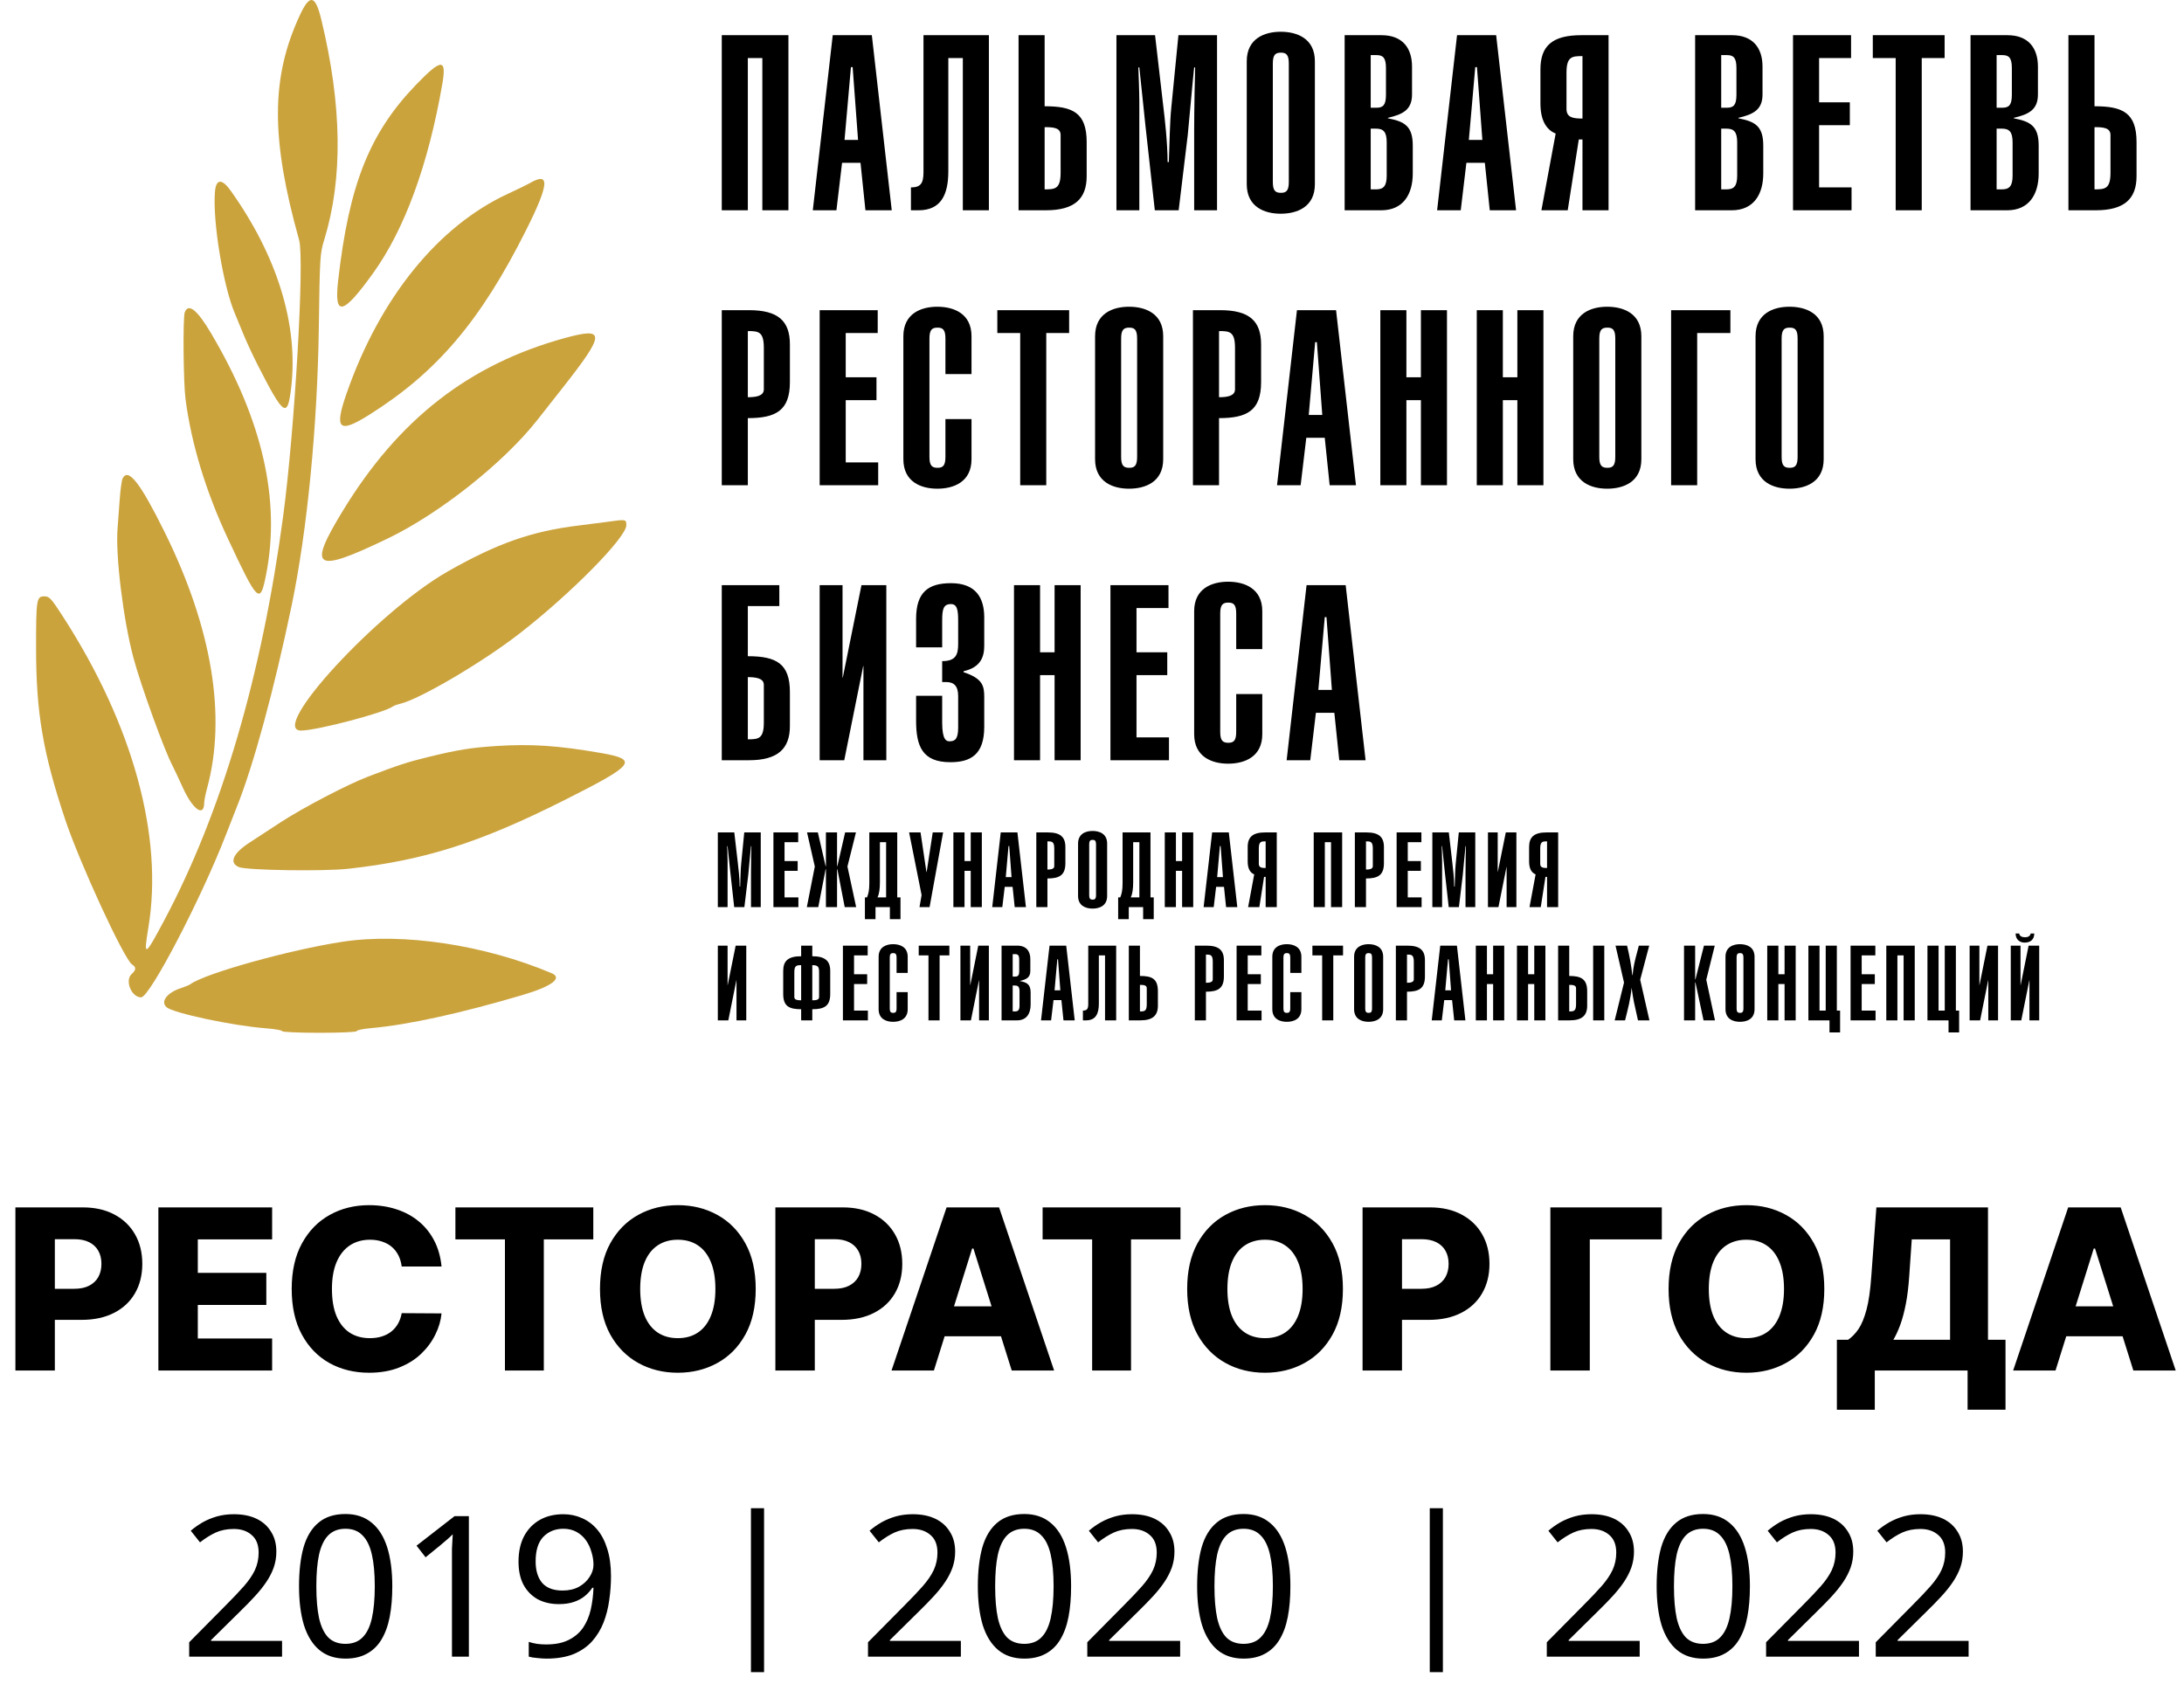
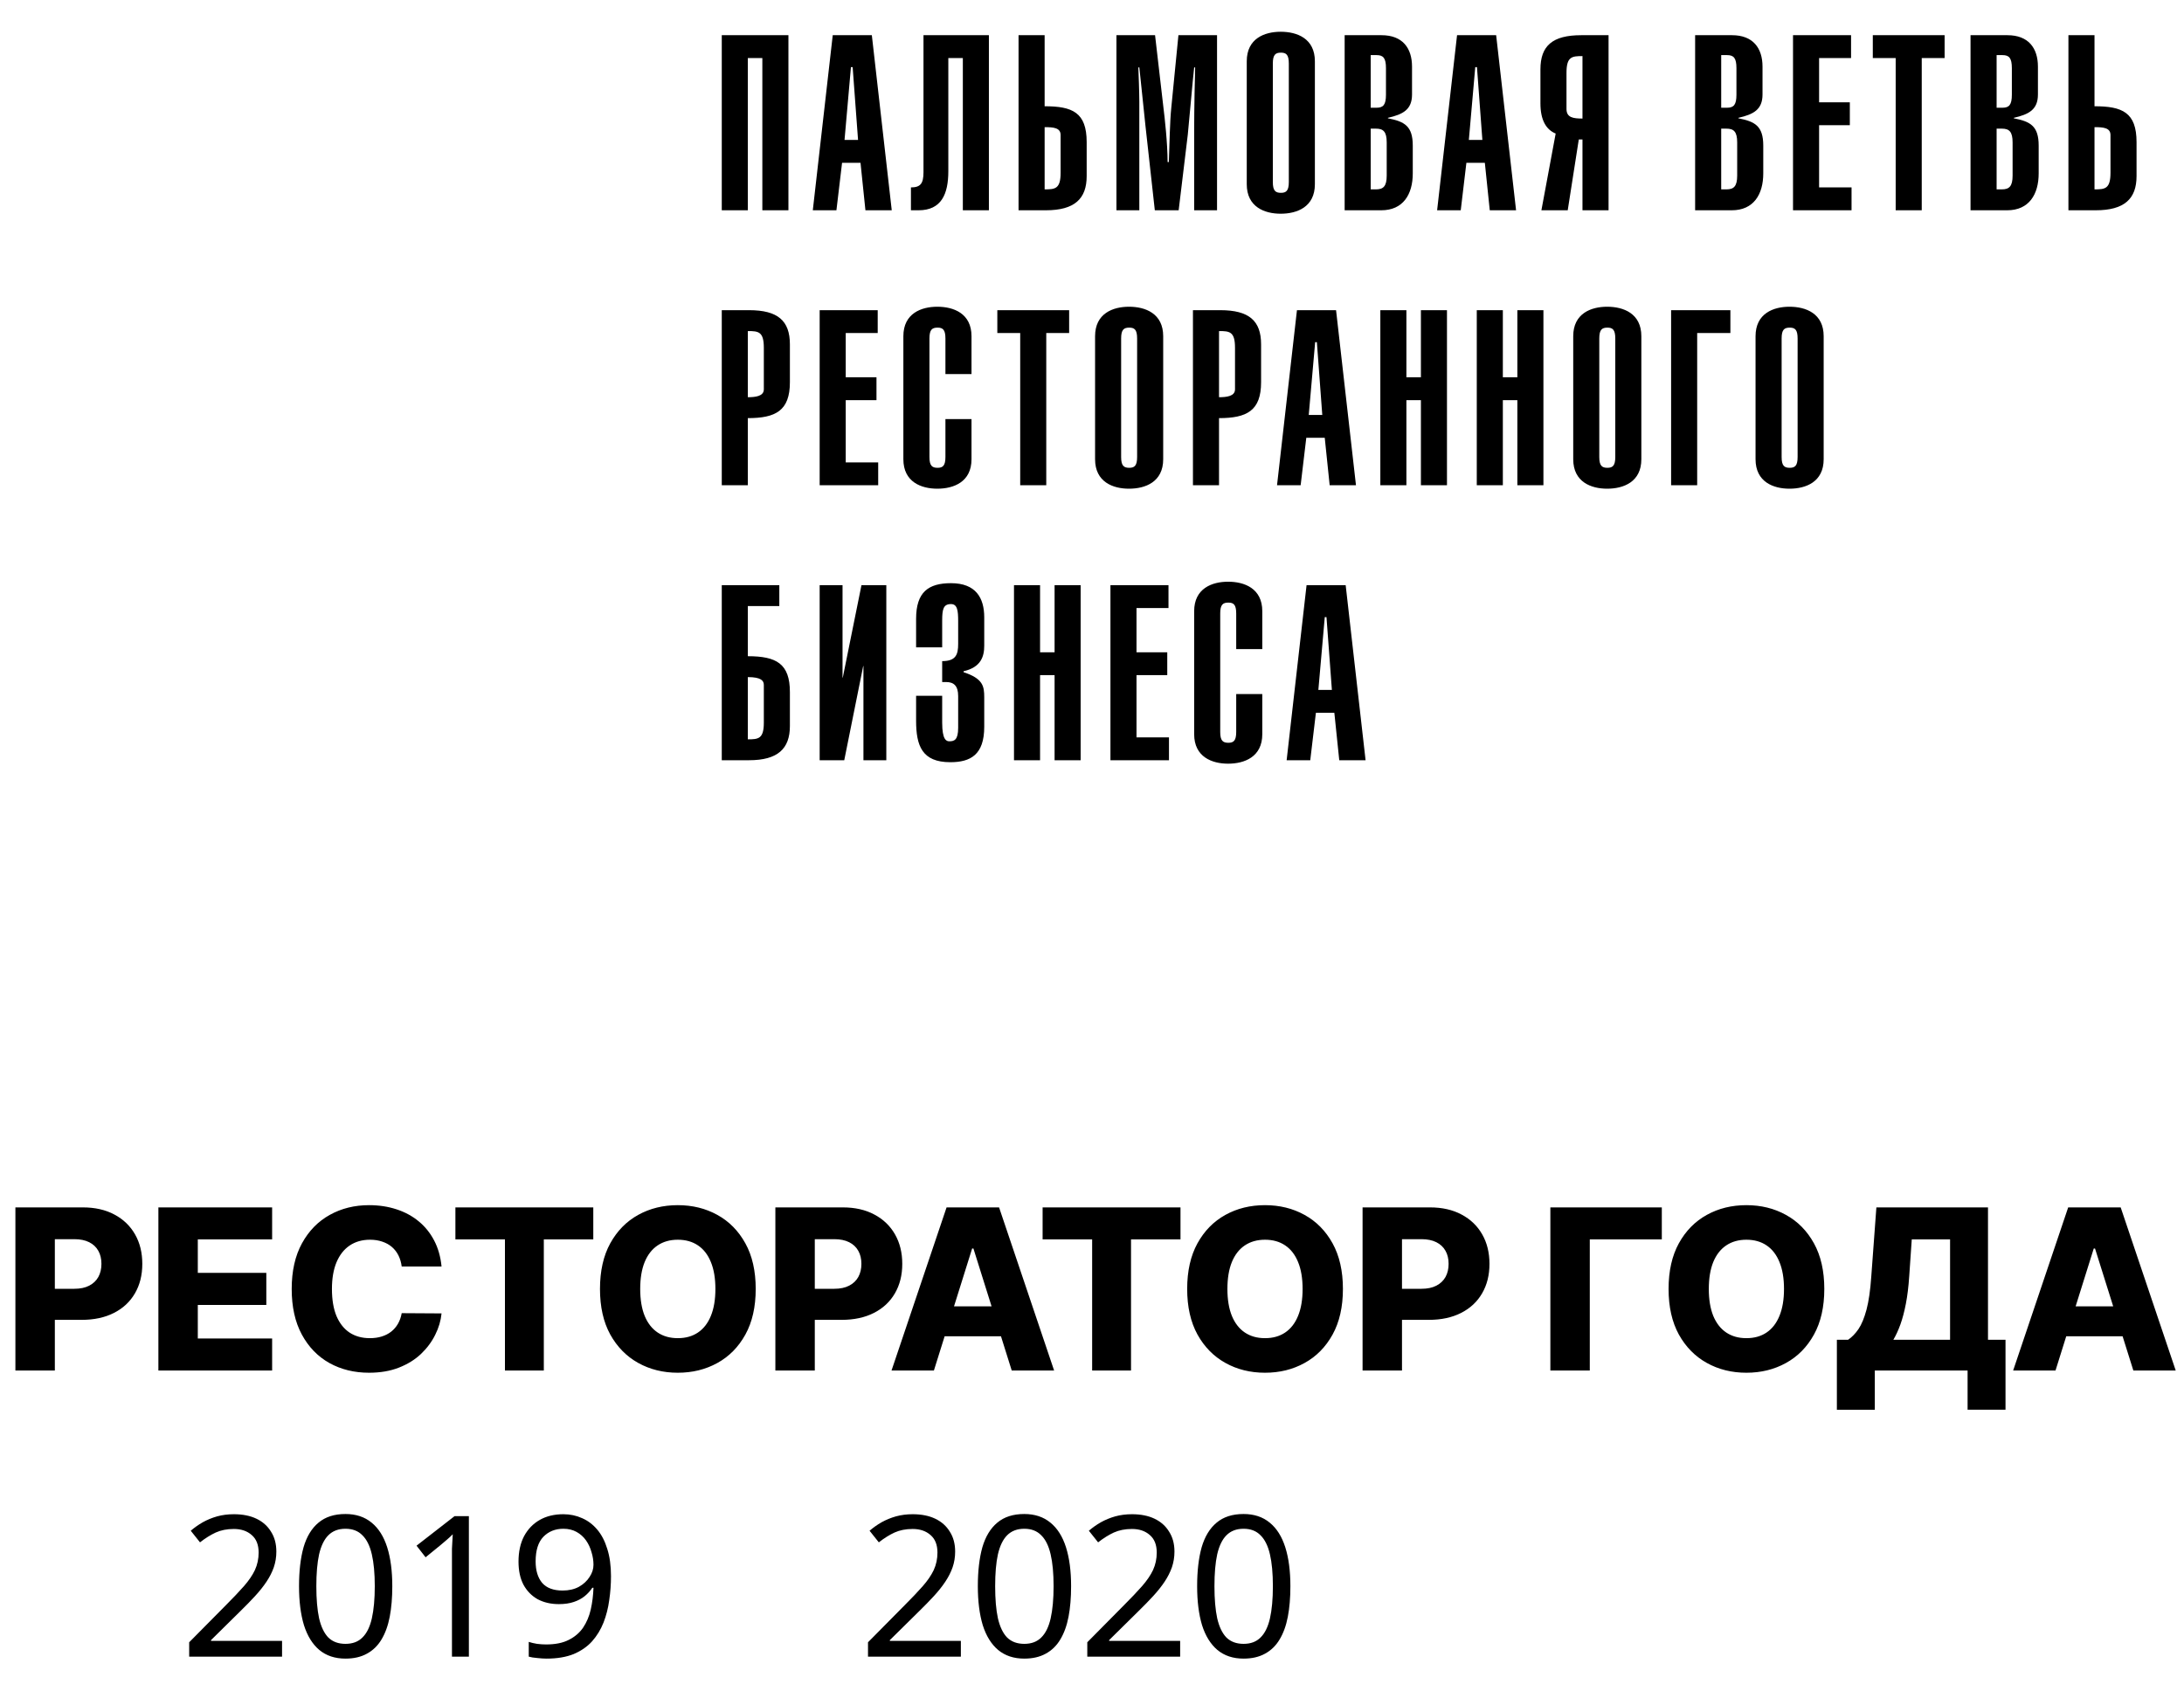
<svg xmlns="http://www.w3.org/2000/svg" width="135" height="105" viewBox="0 0 135 105" fill="none">
  <path d="M0.952 84.729V74.645H5.118C5.873 74.645 6.525 74.793 7.073 75.088C7.624 75.38 8.049 75.789 8.348 76.314C8.647 76.836 8.796 77.444 8.796 78.136C8.796 78.832 8.644 79.441 8.338 79.963C8.036 80.482 7.605 80.884 7.043 81.169C6.482 81.455 5.816 81.598 5.044 81.598H2.474V79.677H4.591C4.959 79.677 5.266 79.613 5.512 79.485C5.761 79.357 5.95 79.178 6.078 78.949C6.206 78.716 6.27 78.445 6.27 78.136C6.27 77.824 6.206 77.555 6.078 77.329C5.95 77.099 5.761 76.922 5.512 76.797C5.262 76.672 4.956 76.61 4.591 76.61H3.39V84.729H0.952ZM9.79 84.729V74.645H16.821V76.624H12.227V78.693H16.462V80.677H12.227V82.75H16.821V84.729H9.79ZM27.293 78.299H24.831C24.798 78.046 24.731 77.818 24.629 77.614C24.527 77.411 24.393 77.237 24.225 77.092C24.058 76.948 23.859 76.838 23.63 76.762C23.403 76.684 23.152 76.644 22.876 76.644C22.387 76.644 21.965 76.764 21.611 77.004C21.259 77.243 20.989 77.59 20.798 78.043C20.611 78.496 20.518 79.044 20.518 79.687C20.518 80.357 20.613 80.918 20.803 81.371C20.997 81.821 21.268 82.161 21.616 82.39C21.967 82.617 22.382 82.73 22.861 82.73C23.131 82.73 23.375 82.696 23.595 82.627C23.818 82.558 24.014 82.458 24.181 82.326C24.352 82.192 24.491 82.029 24.6 81.839C24.711 81.645 24.788 81.427 24.831 81.184L27.293 81.199C27.25 81.645 27.121 82.085 26.904 82.518C26.691 82.952 26.397 83.347 26.023 83.705C25.648 84.06 25.192 84.342 24.654 84.552C24.119 84.762 23.505 84.867 22.812 84.867C21.9 84.867 21.082 84.667 20.36 84.266C19.641 83.863 19.073 83.275 18.656 82.504C18.239 81.732 18.031 80.793 18.031 79.687C18.031 78.578 18.243 77.637 18.666 76.866C19.09 76.094 19.663 75.508 20.385 75.108C21.107 74.707 21.916 74.507 22.812 74.507C23.423 74.507 23.987 74.593 24.506 74.763C25.025 74.931 25.481 75.177 25.875 75.502C26.269 75.824 26.589 76.219 26.835 76.689C27.081 77.158 27.234 77.695 27.293 78.299ZM28.15 76.624V74.645H36.673V76.624H33.615V84.729H31.212V76.624H28.15ZM46.713 79.687C46.713 80.797 46.5 81.737 46.073 82.509C45.646 83.28 45.068 83.866 44.34 84.266C43.614 84.667 42.8 84.867 41.897 84.867C40.991 84.867 40.176 84.665 39.45 84.261C38.725 83.858 38.149 83.272 37.722 82.504C37.298 81.732 37.087 80.793 37.087 79.687C37.087 78.578 37.298 77.637 37.722 76.866C38.149 76.094 38.725 75.508 39.45 75.108C40.176 74.707 40.991 74.507 41.897 74.507C42.8 74.507 43.614 74.707 44.34 75.108C45.068 75.508 45.646 76.094 46.073 76.866C46.5 77.637 46.713 78.578 46.713 79.687ZM44.221 79.687C44.221 79.031 44.128 78.476 43.941 78.023C43.757 77.57 43.491 77.227 43.143 76.994C42.798 76.761 42.383 76.644 41.897 76.644C41.415 76.644 41 76.761 40.652 76.994C40.304 77.227 40.036 77.57 39.849 78.023C39.665 78.476 39.573 79.031 39.573 79.687C39.573 80.344 39.665 80.898 39.849 81.352C40.036 81.805 40.304 82.147 40.652 82.381C41 82.614 41.415 82.73 41.897 82.73C42.383 82.73 42.798 82.614 43.143 82.381C43.491 82.147 43.757 81.805 43.941 81.352C44.128 80.898 44.221 80.344 44.221 79.687ZM47.928 84.729V74.645H52.094C52.849 74.645 53.5 74.793 54.048 75.088C54.6 75.38 55.025 75.789 55.324 76.314C55.622 76.836 55.772 77.444 55.772 78.136C55.772 78.832 55.619 79.441 55.314 79.963C55.012 80.482 54.58 80.884 54.019 81.169C53.458 81.455 52.791 81.598 52.02 81.598H49.45V79.677H51.567C51.934 79.677 52.241 79.613 52.487 79.485C52.737 79.357 52.926 79.178 53.054 78.949C53.182 78.716 53.246 78.445 53.246 78.136C53.246 77.824 53.182 77.555 53.054 77.329C52.926 77.099 52.737 76.922 52.487 76.797C52.238 76.672 51.931 76.61 51.567 76.61H50.365V84.729H47.928ZM57.728 84.729H55.108L58.511 74.645H61.756L65.158 84.729H62.538L60.17 77.186H60.091L57.728 84.729ZM57.378 80.761H62.854V82.612H57.378V80.761ZM64.447 76.624V74.645H72.97V76.624H69.912V84.729H67.509V76.624H64.447ZM83.01 79.687C83.01 80.797 82.796 81.737 82.37 82.509C81.943 83.28 81.365 83.866 80.636 84.266C79.911 84.667 79.097 84.867 78.194 84.867C77.288 84.867 76.472 84.665 75.747 84.261C75.022 83.858 74.445 83.272 74.019 82.504C73.595 81.732 73.383 80.793 73.383 79.687C73.383 78.578 73.595 77.637 74.019 76.866C74.445 76.094 75.022 75.508 75.747 75.108C76.472 74.707 77.288 74.507 78.194 74.507C79.097 74.507 79.911 74.707 80.636 75.108C81.365 75.508 81.943 76.094 82.37 76.866C82.796 77.637 83.01 78.578 83.01 79.687ZM80.518 79.687C80.518 79.031 80.425 78.476 80.238 78.023C80.054 77.57 79.788 77.227 79.44 76.994C79.095 76.761 78.68 76.644 78.194 76.644C77.712 76.644 77.296 76.761 76.948 76.994C76.6 77.227 76.333 77.57 76.146 78.023C75.962 78.476 75.87 79.031 75.87 79.687C75.87 80.344 75.962 80.898 76.146 81.352C76.333 81.805 76.6 82.147 76.948 82.381C77.296 82.614 77.712 82.73 78.194 82.73C78.68 82.73 79.095 82.614 79.44 82.381C79.788 82.147 80.054 81.805 80.238 81.352C80.425 80.898 80.518 80.344 80.518 79.687ZM84.225 84.729V74.645H88.39C89.145 74.645 89.797 74.793 90.345 75.088C90.897 75.38 91.322 75.789 91.621 76.314C91.919 76.836 92.069 77.444 92.069 78.136C92.069 78.832 91.916 79.441 91.611 79.963C91.309 80.482 90.877 80.884 90.316 81.169C89.754 81.455 89.088 81.598 88.317 81.598H85.746V79.677H87.864C88.231 79.677 88.538 79.613 88.784 79.485C89.034 79.357 89.222 79.178 89.351 78.949C89.479 78.716 89.543 78.445 89.543 78.136C89.543 77.824 89.479 77.555 89.351 77.329C89.222 77.099 89.034 76.922 88.784 76.797C88.535 76.672 88.228 76.61 87.864 76.61H86.662V84.729H84.225ZM102.722 74.645V76.624H98.27V84.729H95.833V74.645H102.722ZM112.766 79.687C112.766 80.797 112.553 81.737 112.126 82.509C111.7 83.28 111.122 83.866 110.393 84.266C109.668 84.667 108.853 84.867 107.951 84.867C107.045 84.867 106.229 84.665 105.504 84.261C104.778 83.858 104.202 83.272 103.775 82.504C103.352 81.732 103.14 80.793 103.14 79.687C103.14 78.578 103.352 77.637 103.775 76.866C104.202 76.094 104.778 75.508 105.504 75.108C106.229 74.707 107.045 74.507 107.951 74.507C108.853 74.507 109.668 74.707 110.393 75.108C111.122 75.508 111.7 76.094 112.126 76.866C112.553 77.637 112.766 78.578 112.766 79.687ZM110.275 79.687C110.275 79.031 110.181 78.476 109.994 78.023C109.81 77.57 109.544 77.227 109.197 76.994C108.852 76.761 108.437 76.644 107.951 76.644C107.468 76.644 107.053 76.761 106.705 76.994C106.357 77.227 106.09 77.57 105.902 78.023C105.719 78.476 105.627 79.031 105.627 79.687C105.627 80.344 105.719 80.898 105.902 81.352C106.09 81.805 106.357 82.147 106.705 82.381C107.053 82.614 107.468 82.73 107.951 82.73C108.437 82.73 108.852 82.614 109.197 82.381C109.544 82.147 109.81 81.805 109.994 81.352C110.181 80.898 110.275 80.344 110.275 79.687ZM113.543 87.157V82.829H114.237C114.47 82.671 114.684 82.451 114.878 82.169C115.071 81.883 115.237 81.483 115.375 80.967C115.513 80.449 115.611 79.764 115.67 78.914L115.985 74.645H122.884V82.829H123.967V87.152H121.623V84.729H115.887V87.157H113.543ZM117.034 82.829H120.54V76.624H118.172L118.014 78.914C117.971 79.554 117.902 80.119 117.807 80.608C117.712 81.097 117.599 81.524 117.468 81.888C117.336 82.249 117.192 82.563 117.034 82.829ZM127.058 84.729H124.439L127.841 74.645H131.086L134.488 84.729H131.869L129.5 77.186H129.422L127.058 84.729ZM126.709 80.761H132.184V82.612H126.709V80.761Z" fill="black" />
  <path d="M17.435 102.419H11.694V101.531L13.969 99.232C14.406 98.795 14.775 98.405 15.075 98.065C15.375 97.724 15.602 97.392 15.756 97.068C15.91 96.735 15.987 96.374 15.987 95.985C15.987 95.507 15.845 95.146 15.562 94.903C15.278 94.651 14.909 94.526 14.455 94.526C14.033 94.526 13.66 94.599 13.336 94.745C13.02 94.891 12.695 95.093 12.363 95.353L11.791 94.635C12.018 94.441 12.266 94.266 12.533 94.112C12.809 93.958 13.105 93.837 13.421 93.747C13.745 93.658 14.09 93.614 14.455 93.614C14.998 93.614 15.464 93.707 15.854 93.893C16.243 94.08 16.543 94.347 16.754 94.696C16.973 95.037 17.082 95.446 17.082 95.924C17.082 96.265 17.029 96.589 16.924 96.897C16.819 97.197 16.669 97.493 16.474 97.785C16.279 98.077 16.044 98.373 15.768 98.673C15.493 98.973 15.189 99.285 14.856 99.609L13.044 101.397V101.446H17.435V102.419ZM24.249 98.065C24.249 98.77 24.196 99.399 24.091 99.95C23.985 100.501 23.815 100.972 23.58 101.361C23.353 101.742 23.053 102.034 22.68 102.236C22.315 102.439 21.873 102.541 21.354 102.541C20.706 102.541 20.166 102.362 19.737 102.005C19.315 101.649 18.999 101.138 18.788 100.473C18.585 99.8 18.484 98.997 18.484 98.065C18.484 97.124 18.577 96.322 18.764 95.657C18.958 94.992 19.266 94.485 19.688 94.136C20.11 93.78 20.665 93.601 21.354 93.601C22.003 93.601 22.542 93.78 22.972 94.136C23.401 94.485 23.722 94.992 23.933 95.657C24.143 96.322 24.249 97.124 24.249 98.065ZM19.554 98.065C19.554 98.859 19.611 99.52 19.724 100.047C19.846 100.574 20.037 100.972 20.296 101.239C20.564 101.499 20.916 101.628 21.354 101.628C21.792 101.628 22.141 101.499 22.4 101.239C22.668 100.98 22.862 100.586 22.984 100.059C23.105 99.524 23.166 98.859 23.166 98.065C23.166 97.27 23.105 96.614 22.984 96.095C22.862 95.568 22.668 95.174 22.4 94.915C22.141 94.647 21.792 94.513 21.354 94.513C20.916 94.513 20.564 94.647 20.296 94.915C20.037 95.174 19.846 95.568 19.724 96.095C19.611 96.614 19.554 97.27 19.554 98.065ZM28.983 102.419H27.937V96.35C27.937 96.115 27.937 95.916 27.937 95.754C27.945 95.592 27.953 95.442 27.961 95.304C27.97 95.158 27.978 95.008 27.986 94.854C27.856 94.984 27.738 95.093 27.633 95.182C27.528 95.272 27.394 95.385 27.232 95.523L26.307 96.277L25.748 95.559L28.095 93.735H28.983V102.419ZM37.767 97.445C37.767 97.939 37.731 98.434 37.658 98.928C37.593 99.415 37.475 99.877 37.305 100.315C37.135 100.745 36.9 101.13 36.6 101.47C36.3 101.803 35.919 102.066 35.457 102.261C34.994 102.447 34.435 102.541 33.778 102.541C33.616 102.541 33.425 102.528 33.207 102.504C32.996 102.488 32.821 102.459 32.684 102.419V101.507C32.83 101.555 33 101.596 33.194 101.628C33.389 101.653 33.575 101.665 33.754 101.665C34.321 101.665 34.788 101.572 35.153 101.385C35.526 101.199 35.821 100.947 36.04 100.631C36.259 100.307 36.417 99.934 36.515 99.512C36.612 99.082 36.669 98.632 36.685 98.162H36.612C36.49 98.349 36.336 98.519 36.15 98.673C35.963 98.827 35.736 98.949 35.469 99.038C35.209 99.127 34.901 99.172 34.544 99.172C34.05 99.172 33.612 99.07 33.231 98.868C32.858 98.657 32.566 98.357 32.355 97.968C32.153 97.578 32.051 97.104 32.051 96.545C32.051 95.936 32.165 95.413 32.392 94.976C32.627 94.538 32.951 94.201 33.365 93.966C33.778 93.731 34.265 93.614 34.824 93.614C35.238 93.614 35.623 93.695 35.98 93.857C36.336 94.011 36.648 94.246 36.916 94.562C37.184 94.878 37.39 95.276 37.536 95.754C37.69 96.232 37.767 96.796 37.767 97.445ZM34.824 94.513C34.321 94.513 33.908 94.68 33.584 95.012C33.267 95.345 33.109 95.851 33.109 96.532C33.109 97.092 33.243 97.534 33.511 97.858C33.786 98.174 34.208 98.332 34.776 98.332C35.165 98.332 35.501 98.255 35.785 98.101C36.069 97.939 36.288 97.737 36.442 97.493C36.604 97.25 36.685 96.999 36.685 96.739C36.685 96.48 36.644 96.22 36.563 95.961C36.49 95.693 36.377 95.45 36.223 95.231C36.069 95.012 35.874 94.838 35.639 94.708C35.404 94.578 35.132 94.513 34.824 94.513Z" fill="black" />
  <path d="M59.394 102.419H53.654V101.531L55.928 99.232C56.366 98.795 56.735 98.405 57.035 98.065C57.335 97.724 57.562 97.392 57.716 97.068C57.87 96.735 57.947 96.374 57.947 95.985C57.947 95.507 57.805 95.146 57.521 94.903C57.237 94.651 56.868 94.526 56.414 94.526C55.993 94.526 55.62 94.599 55.295 94.745C54.979 94.891 54.655 95.093 54.323 95.353L53.751 94.635C53.978 94.441 54.225 94.266 54.493 94.112C54.769 93.958 55.065 93.837 55.381 93.747C55.705 93.658 56.05 93.614 56.414 93.614C56.958 93.614 57.424 93.707 57.813 93.893C58.202 94.08 58.502 94.347 58.713 94.696C58.932 95.037 59.041 95.446 59.041 95.924C59.041 96.265 58.989 96.589 58.883 96.897C58.778 97.197 58.628 97.493 58.433 97.785C58.239 98.077 58.004 98.373 57.728 98.673C57.452 98.973 57.148 99.285 56.816 99.609L55.004 101.397V101.446H59.394V102.419ZM66.208 98.065C66.208 98.77 66.156 99.399 66.05 99.95C65.945 100.501 65.774 100.972 65.539 101.361C65.312 101.742 65.012 102.034 64.639 102.236C64.274 102.439 63.833 102.541 63.314 102.541C62.665 102.541 62.126 102.362 61.696 102.005C61.274 101.649 60.958 101.138 60.747 100.473C60.545 99.8 60.443 98.997 60.443 98.065C60.443 97.124 60.537 96.322 60.723 95.657C60.918 94.992 61.226 94.485 61.647 94.136C62.069 93.78 62.624 93.601 63.314 93.601C63.962 93.601 64.501 93.78 64.931 94.136C65.361 94.485 65.681 94.992 65.892 95.657C66.103 96.322 66.208 97.124 66.208 98.065ZM61.514 98.065C61.514 98.859 61.57 99.52 61.684 100.047C61.806 100.574 61.996 100.972 62.255 101.239C62.523 101.499 62.876 101.628 63.314 101.628C63.752 101.628 64.1 101.499 64.36 101.239C64.627 100.98 64.822 100.586 64.943 100.059C65.065 99.524 65.126 98.859 65.126 98.065C65.126 97.27 65.065 96.614 64.943 96.095C64.822 95.568 64.627 95.174 64.36 94.915C64.1 94.647 63.752 94.513 63.314 94.513C62.876 94.513 62.523 94.647 62.255 94.915C61.996 95.174 61.806 95.568 61.684 96.095C61.57 96.614 61.514 97.27 61.514 98.065ZM72.949 102.419H67.209V101.531L69.483 99.232C69.921 98.795 70.29 98.405 70.59 98.065C70.89 97.724 71.117 97.392 71.271 97.068C71.425 96.735 71.502 96.374 71.502 95.985C71.502 95.507 71.36 95.146 71.076 94.903C70.793 94.651 70.424 94.526 69.97 94.526C69.548 94.526 69.175 94.599 68.851 94.745C68.534 94.891 68.21 95.093 67.878 95.353L67.306 94.635C67.533 94.441 67.78 94.266 68.048 94.112C68.324 93.958 68.62 93.837 68.936 93.747C69.26 93.658 69.605 93.614 69.97 93.614C70.513 93.614 70.979 93.707 71.368 93.893C71.757 94.08 72.057 94.347 72.268 94.696C72.487 95.037 72.597 95.446 72.597 95.924C72.597 96.265 72.544 96.589 72.439 96.897C72.333 97.197 72.183 97.493 71.989 97.785C71.794 98.077 71.559 98.373 71.283 98.673C71.007 98.973 70.703 99.285 70.371 99.609L68.559 101.397V101.446H72.949V102.419ZM79.763 98.065C79.763 98.77 79.711 99.399 79.605 99.95C79.5 100.501 79.33 100.972 79.094 101.361C78.867 101.742 78.567 102.034 78.194 102.236C77.83 102.439 77.388 102.541 76.869 102.541C76.22 102.541 75.681 102.362 75.251 102.005C74.83 101.649 74.513 101.138 74.302 100.473C74.1 99.8 73.999 98.997 73.999 98.065C73.999 97.124 74.092 96.322 74.278 95.657C74.473 94.992 74.781 94.485 75.203 94.136C75.624 93.78 76.18 93.601 76.869 93.601C77.517 93.601 78.057 93.78 78.486 94.136C78.916 94.485 79.236 94.992 79.447 95.657C79.658 96.322 79.763 97.124 79.763 98.065ZM75.069 98.065C75.069 98.859 75.126 99.52 75.239 100.047C75.361 100.574 75.551 100.972 75.811 101.239C76.078 101.499 76.431 101.628 76.869 101.628C77.307 101.628 77.655 101.499 77.915 101.239C78.182 100.98 78.377 100.586 78.499 100.059C78.62 99.524 78.681 98.859 78.681 98.065C78.681 97.27 78.62 96.614 78.499 96.095C78.377 95.568 78.182 95.174 77.915 94.915C77.655 94.647 77.307 94.513 76.869 94.513C76.431 94.513 76.078 94.647 75.811 94.915C75.551 95.174 75.361 95.568 75.239 96.095C75.126 96.614 75.069 97.27 75.069 98.065Z" fill="black" />
-   <path d="M101.354 102.419H95.613V101.531L97.887 99.232C98.325 98.795 98.694 98.405 98.994 98.065C99.294 97.724 99.521 97.392 99.675 97.068C99.829 96.735 99.906 96.374 99.906 95.985C99.906 95.507 99.764 95.146 99.481 94.903C99.197 94.651 98.828 94.526 98.374 94.526C97.952 94.526 97.579 94.599 97.255 94.745C96.939 94.891 96.615 95.093 96.282 95.353L95.71 94.635C95.937 94.441 96.185 94.266 96.452 94.112C96.728 93.958 97.024 93.837 97.34 93.747C97.665 93.658 98.009 93.614 98.374 93.614C98.917 93.614 99.383 93.707 99.773 93.893C100.162 94.08 100.462 94.347 100.673 94.696C100.891 95.037 101.001 95.446 101.001 95.924C101.001 96.265 100.948 96.589 100.843 96.897C100.737 97.197 100.587 97.493 100.393 97.785C100.198 98.077 99.963 98.373 99.687 98.673C99.412 98.973 99.108 99.285 98.775 99.609L96.963 101.397V101.446H101.354V102.419ZM108.168 98.065C108.168 98.77 108.115 99.399 108.01 99.95C107.904 100.501 107.734 100.972 107.499 101.361C107.272 101.742 106.972 102.034 106.599 102.236C106.234 102.439 105.792 102.541 105.273 102.541C104.624 102.541 104.085 102.362 103.656 102.005C103.234 101.649 102.918 101.138 102.707 100.473C102.504 99.8 102.403 98.997 102.403 98.065C102.403 97.124 102.496 96.322 102.683 95.657C102.877 94.992 103.185 94.485 103.607 94.136C104.029 93.78 104.584 93.601 105.273 93.601C105.922 93.601 106.461 93.78 106.891 94.136C107.32 94.485 107.641 94.992 107.851 95.657C108.062 96.322 108.168 97.124 108.168 98.065ZM103.473 98.065C103.473 98.859 103.53 99.52 103.643 100.047C103.765 100.574 103.956 100.972 104.215 101.239C104.483 101.499 104.835 101.628 105.273 101.628C105.711 101.628 106.06 101.499 106.319 101.239C106.587 100.98 106.781 100.586 106.903 100.059C107.024 99.524 107.085 98.859 107.085 98.065C107.085 97.27 107.024 96.614 106.903 96.095C106.781 95.568 106.587 95.174 106.319 94.915C106.06 94.647 105.711 94.513 105.273 94.513C104.835 94.513 104.483 94.647 104.215 94.915C103.956 95.174 103.765 95.568 103.643 96.095C103.53 96.614 103.473 97.27 103.473 98.065ZM114.909 102.419H109.168V101.531L111.443 99.232C111.88 98.795 112.249 98.405 112.549 98.065C112.849 97.724 113.076 97.392 113.23 97.068C113.384 96.735 113.461 96.374 113.461 95.985C113.461 95.507 113.32 95.146 113.036 94.903C112.752 94.651 112.383 94.526 111.929 94.526C111.507 94.526 111.134 94.599 110.81 94.745C110.494 94.891 110.17 95.093 109.837 95.353L109.266 94.635C109.493 94.441 109.74 94.266 110.007 94.112C110.283 93.958 110.579 93.837 110.895 93.747C111.22 93.658 111.564 93.614 111.929 93.614C112.472 93.614 112.938 93.707 113.328 93.893C113.717 94.08 114.017 94.347 114.228 94.696C114.447 95.037 114.556 95.446 114.556 95.924C114.556 96.265 114.503 96.589 114.398 96.897C114.293 97.197 114.143 97.493 113.948 97.785C113.753 98.077 113.518 98.373 113.243 98.673C112.967 98.973 112.663 99.285 112.33 99.609L110.518 101.397V101.446H114.909V102.419ZM121.686 102.419H115.946V101.531L118.22 99.232C118.658 98.795 119.027 98.405 119.327 98.065C119.627 97.724 119.854 97.392 120.008 97.068C120.162 96.735 120.239 96.374 120.239 95.985C120.239 95.507 120.097 95.146 119.813 94.903C119.53 94.651 119.161 94.526 118.707 94.526C118.285 94.526 117.912 94.599 117.588 94.745C117.271 94.891 116.947 95.093 116.615 95.353L116.043 94.635C116.27 94.441 116.517 94.266 116.785 94.112C117.061 93.958 117.357 93.837 117.673 93.747C117.997 93.658 118.342 93.614 118.707 93.614C119.25 93.614 119.716 93.707 120.105 93.893C120.494 94.08 120.794 94.347 121.005 94.696C121.224 95.037 121.334 95.446 121.334 95.924C121.334 96.265 121.281 96.589 121.176 96.897C121.07 97.197 120.92 97.493 120.726 97.785C120.531 98.077 120.296 98.373 120.02 98.673C119.744 98.973 119.44 99.285 119.108 99.609L117.296 101.397V101.446H121.686V102.419Z" fill="black" />
-   <line x1="88.784" y1="93.243" x2="88.784" y2="103.378" stroke="black" stroke-width="0.811" />
-   <line x1="46.824" y1="93.243" x2="46.824" y2="103.378" stroke="black" stroke-width="0.811" />
-   <path fill-rule="evenodd" clip-rule="evenodd" d="M18.544 0.92C16.742 4.781 16.727 8.543 18.491 14.844C18.828 16.047 18.219 26.563 17.503 31.91C16.182 41.778 13.693 50.243 10.164 56.875C8.937 59.181 8.862 59.216 9.174 57.328C10.104 51.708 8.219 44.833 3.922 38.166C3.162 36.986 3.054 36.868 2.74 36.868C2.257 36.868 2.229 37.048 2.23 40.097C2.231 44.045 2.656 46.546 4.023 50.648C4.922 53.347 7.68 59.325 8.166 59.629C8.429 59.794 8.421 59.962 8.138 60.219C7.7 60.616 8.125 61.66 8.723 61.66C9.254 61.66 12.411 55.608 13.957 51.628C14.24 50.899 14.544 50.121 14.634 49.899C15.665 47.329 16.937 42.661 18.025 37.445C18.99 32.82 19.624 26.33 19.708 20.206C19.767 15.89 19.781 15.673 20.043 14.82C21.205 11.039 21.144 6.514 19.86 1.205C19.493 -0.312 19.153 -0.385 18.544 0.92ZM25.711 5.245C22.837 8.23 21.571 11.419 20.899 17.374C20.645 19.616 21.197 19.489 23.074 16.873C25.018 14.163 26.477 10.17 27.34 5.198C27.618 3.598 27.288 3.608 25.711 5.245ZM32.738 11.328C32.58 11.42 31.987 11.709 31.42 11.97C27.086 13.964 23.485 18.411 21.425 24.316C20.648 26.543 20.938 26.825 22.801 25.658C26.993 23.031 29.699 19.85 32.515 14.238C33.952 11.373 34.013 10.584 32.738 11.328ZM13.285 11.875C13.141 13.709 13.8 17.708 14.526 19.399C14.607 19.589 14.832 20.134 15.024 20.61C15.216 21.085 15.624 21.967 15.932 22.57C17.553 25.749 17.776 25.896 18.002 23.937C18.448 20.077 17.141 15.835 14.261 11.791C13.712 11.019 13.35 11.051 13.285 11.875ZM11.421 19.306C11.299 19.626 11.333 23.63 11.467 24.666C11.823 27.42 12.722 30.383 14.085 33.294C15.948 37.276 16.077 37.399 16.445 35.541C17.357 30.931 16.233 25.985 13.051 20.61C12.188 19.151 11.646 18.718 11.421 19.306ZM34.903 20.901C28.994 22.528 24.638 25.921 21.188 31.584C18.984 35.2 19.43 35.475 23.968 33.292C27.172 31.751 31.144 28.602 33.224 25.953C33.431 25.688 34.129 24.801 34.776 23.98C37.429 20.61 37.446 20.201 34.903 20.901ZM7.581 29.575C7.523 29.686 7.439 30.296 7.395 30.93C7.351 31.564 7.294 32.343 7.268 32.66C7.13 34.328 7.619 38.317 8.25 40.674C8.707 42.383 10.178 46.443 10.665 47.341C10.723 47.448 11.014 48.068 11.312 48.719C11.924 50.058 12.617 50.541 12.622 49.632C12.623 49.493 12.702 49.094 12.797 48.746C14.014 44.29 13.107 38.816 10.169 32.88C8.665 29.841 7.931 28.904 7.581 29.575ZM37.567 32.258C37.219 32.308 36.417 32.411 35.785 32.487C32.878 32.838 30.744 33.586 27.68 35.328C23.346 37.792 16.529 45.199 18.627 45.165C19.643 45.148 23.756 44.064 24.289 43.673C24.352 43.626 24.559 43.551 24.749 43.507C25.959 43.219 29.84 40.934 32.106 39.173C35.297 36.694 38.716 33.227 38.716 32.469C38.716 32.103 38.692 32.099 37.567 32.258ZM30.669 46.122C29.087 46.226 28.301 46.353 26.473 46.8C25.183 47.115 24.624 47.298 22.737 48.018C21.498 48.49 18.736 49.932 17.392 50.807C16.696 51.26 15.803 51.843 15.406 52.103C14.389 52.769 14.145 53.35 14.776 53.609C15.258 53.807 20.018 53.878 21.53 53.71C26.242 53.187 29.645 52.106 34.901 49.461C39.279 47.258 39.503 46.961 37.096 46.544C34.472 46.09 32.812 45.981 30.669 46.122ZM21.185 58.22C17.911 58.717 12.639 60.189 11.759 60.852C11.695 60.9 11.448 61.002 11.21 61.079C10.329 61.363 9.903 61.916 10.293 62.268C10.691 62.628 14.362 63.411 16.386 63.568C16.971 63.613 17.449 63.696 17.449 63.751C17.449 63.806 18.484 63.851 19.748 63.851C21.061 63.851 22.047 63.806 22.047 63.746C22.047 63.688 22.448 63.605 22.938 63.562C25.225 63.359 28.46 62.652 32.325 61.507C34.113 60.978 34.796 60.462 34.097 60.166C29.952 58.414 24.912 57.655 21.185 58.22Z" fill="#CBA33D" />
  <path d="M44.615 2.176V13H46.226V3.59H47.123V13H48.735V2.176H44.615ZM52.203 8.652L52.599 4.152H52.705L53.039 8.652H52.203ZM50.242 13H51.702L52.051 10.066H53.191L53.495 13H55.122L53.891 2.176H51.474L50.242 13ZM57.084 2.176V10.644C57.084 11.343 56.901 11.586 56.308 11.586V13H56.779C58.193 13 58.619 11.997 58.619 10.583V3.59H59.516V13H61.127V2.176H57.084ZM64.572 2.176H62.96V13H64.648C66.427 13 67.171 12.286 67.171 10.887V8.789C67.171 6.949 66.29 6.569 64.572 6.569V2.176ZM64.572 7.861C65.104 7.861 65.56 7.892 65.56 8.348V10.674C65.56 11.677 65.225 11.708 64.572 11.708V7.861ZM69.011 2.176V13H70.425V6.28C70.425 5.764 70.379 4.441 70.364 4.167H70.425C70.531 5.095 70.683 6.676 70.805 7.785L71.383 13H72.857L73.42 8.333C73.481 7.755 73.724 4.973 73.815 4.167H73.876C73.861 4.608 73.815 6.736 73.815 8.014V13H75.229V2.176H72.842L72.401 6.66C72.31 7.527 72.295 8.895 72.249 10.02H72.173C72.173 8.85 71.991 7.253 71.915 6.645L71.398 2.176H69.011ZM78.678 3.924C78.678 3.377 78.845 3.255 79.179 3.255C79.499 3.255 79.666 3.377 79.666 3.924V11.252C79.666 11.799 79.499 11.921 79.179 11.921C78.845 11.921 78.678 11.799 78.678 11.252V3.924ZM77.066 11.389C77.066 12.802 78.176 13.213 79.164 13.213C80.168 13.213 81.277 12.802 81.277 11.389V3.787C81.277 2.373 80.168 1.963 79.164 1.963C78.176 1.963 77.066 2.373 77.066 3.787V11.389ZM84.728 3.407H85.093C85.504 3.407 85.671 3.59 85.671 4.213V5.855C85.671 6.478 85.504 6.66 85.093 6.66H84.728V3.407ZM83.117 13H85.382C86.735 13 87.328 12.012 87.328 10.72V9.002C87.328 7.785 86.811 7.512 85.793 7.314V7.284C86.72 7.071 87.282 6.782 87.282 5.84V4.122C87.282 2.966 86.69 2.176 85.397 2.176H83.117V13ZM84.728 7.953H85.048C85.504 7.953 85.717 8.135 85.717 8.804V10.856C85.717 11.525 85.504 11.708 85.048 11.708H84.728V7.953ZM90.794 8.652L91.19 4.152H91.296L91.63 8.652H90.794ZM88.833 13H90.293L90.642 10.066H91.783L92.087 13H93.713L92.482 2.176H90.065L88.833 13ZM99.43 2.176H97.742C95.963 2.176 95.219 2.829 95.219 4.289V6.387C95.219 7.421 95.568 8.014 96.161 8.257L95.279 13H96.906L97.59 8.622H97.818V13H99.43V2.176ZM97.818 7.329C97.24 7.329 96.83 7.269 96.83 6.736V4.502C96.83 3.498 97.165 3.468 97.818 3.468V7.329ZM106.393 3.407H106.758C107.168 3.407 107.335 3.59 107.335 4.213V5.855C107.335 6.478 107.168 6.66 106.758 6.66H106.393V3.407ZM104.781 13H107.047C108.4 13 108.993 12.012 108.993 10.72V9.002C108.993 7.785 108.476 7.512 107.457 7.314V7.284C108.384 7.071 108.947 6.782 108.947 5.84V4.122C108.947 2.966 108.354 2.176 107.062 2.176H104.781V13ZM106.393 7.953H106.712C107.168 7.953 107.381 8.135 107.381 8.804V10.856C107.381 11.525 107.168 11.708 106.712 11.708H106.393V7.953ZM110.832 2.176V13H114.45V11.586H112.444V7.74H114.344V6.326H112.444V3.59H114.42V2.176H110.832ZM115.764 2.176V3.59H117.178V13H118.789V3.59H120.203V2.176H115.764ZM123.417 3.407H123.782C124.192 3.407 124.359 3.59 124.359 4.213V5.855C124.359 6.478 124.192 6.66 123.782 6.66H123.417V3.407ZM121.805 13H124.071C125.424 13 126.017 12.012 126.017 10.72V9.002C126.017 7.785 125.5 7.512 124.481 7.314V7.284C125.408 7.071 125.971 6.782 125.971 5.84V4.122C125.971 2.966 125.378 2.176 124.086 2.176H121.805V13ZM123.417 7.953H123.736C124.192 7.953 124.405 8.135 124.405 8.804V10.856C124.405 11.525 124.192 11.708 123.736 11.708H123.417V7.953ZM129.468 2.176H127.856V13H129.544C131.322 13 132.067 12.286 132.067 10.887V8.789C132.067 6.949 131.186 6.569 129.468 6.569V2.176ZM129.468 7.861C130 7.861 130.456 7.892 130.456 8.348V10.674C130.456 11.677 130.121 11.708 129.468 11.708V7.861ZM46.226 30V25.85C47.944 25.85 48.826 25.394 48.826 23.63V21.289C48.826 19.829 48.081 19.176 46.302 19.176H44.615V30H46.226ZM46.226 20.468C46.88 20.468 47.215 20.498 47.215 21.502V24.071C47.215 24.497 46.698 24.557 46.226 24.557V20.468ZM50.666 19.176V30H54.284V28.586H52.277V24.74H54.178V23.326H52.277V20.59H54.254V19.176H50.666ZM60.052 23.128V20.787C60.052 19.373 58.942 18.963 57.938 18.963C56.95 18.963 55.84 19.373 55.84 20.787V28.389C55.84 29.802 56.95 30.213 57.938 30.213C58.942 30.213 60.052 29.802 60.052 28.389V25.91H58.44V28.252C58.44 28.799 58.273 28.921 57.954 28.921C57.619 28.921 57.452 28.799 57.452 28.252V20.924C57.452 20.377 57.619 20.255 57.954 20.255C58.273 20.255 58.44 20.377 58.44 20.924V23.128H60.052ZM61.648 19.176V20.59H63.062V30H64.673V20.59H66.087V19.176H61.648ZM69.301 20.924C69.301 20.377 69.469 20.255 69.803 20.255C70.122 20.255 70.289 20.377 70.289 20.924V28.252C70.289 28.799 70.122 28.921 69.803 28.921C69.469 28.921 69.301 28.799 69.301 28.252V20.924ZM67.69 28.389C67.69 29.802 68.799 30.213 69.788 30.213C70.791 30.213 71.901 29.802 71.901 28.389V20.787C71.901 19.373 70.791 18.963 69.788 18.963C68.799 18.963 67.69 19.373 67.69 20.787V28.389ZM75.352 30V25.85C77.07 25.85 77.952 25.394 77.952 23.63V21.289C77.952 19.829 77.207 19.176 75.428 19.176H73.74V30H75.352ZM75.352 20.468C76.006 20.468 76.34 20.498 76.34 21.502V24.071C76.34 24.497 75.823 24.557 75.352 24.557V20.468ZM80.898 25.652L81.294 21.152H81.4L81.734 25.652H80.898ZM78.937 30H80.397L80.746 27.066H81.887L82.191 30H83.817L82.586 19.176H80.169L78.937 30ZM86.934 19.176H85.323V30H86.934V24.74H87.831V30H89.442V19.176H87.831V23.326H86.934V19.176ZM92.896 19.176H91.284V30H92.896V24.74H93.793V30H95.404V19.176H93.793V23.326H92.896V19.176ZM98.857 20.924C98.857 20.377 99.025 20.255 99.359 20.255C99.678 20.255 99.846 20.377 99.846 20.924V28.252C99.846 28.799 99.678 28.921 99.359 28.921C99.025 28.921 98.857 28.799 98.857 28.252V20.924ZM97.246 28.389C97.246 29.802 98.356 30.213 99.344 30.213C100.347 30.213 101.457 29.802 101.457 28.389V20.787C101.457 19.373 100.347 18.963 99.344 18.963C98.356 18.963 97.246 19.373 97.246 20.787V28.389ZM103.297 19.176V30H104.908V20.59H106.961V19.176H103.297ZM110.128 20.924C110.128 20.377 110.295 20.255 110.629 20.255C110.949 20.255 111.116 20.377 111.116 20.924V28.252C111.116 28.799 110.949 28.921 110.629 28.921C110.295 28.921 110.128 28.799 110.128 28.252V20.924ZM108.516 28.389C108.516 29.802 109.626 30.213 110.614 30.213C111.617 30.213 112.727 29.802 112.727 28.389V20.787C112.727 19.373 111.617 18.963 110.614 18.963C109.626 18.963 108.516 19.373 108.516 20.787V28.389ZM44.615 36.176V47H46.302C48.081 47 48.826 46.285 48.826 44.887V42.789C48.826 41.025 47.99 40.569 46.226 40.569V37.468H48.172V36.176H44.615ZM46.226 41.861C47.062 41.861 47.215 42.09 47.215 42.348V44.674C47.215 45.677 46.88 45.708 46.226 45.708V41.861ZM50.666 36.176V47H52.186L53.357 41.177H53.372V47H54.786V36.176H53.25L52.095 41.892H52.08V36.176H50.666ZM58.239 40.022V38.38C58.239 37.65 58.315 37.346 58.786 37.346C59.181 37.346 59.227 37.757 59.227 38.395V39.809C59.227 40.463 59.09 40.873 58.239 40.873V42.166H58.482C58.953 42.166 59.227 42.394 59.227 43.032V44.993C59.227 45.753 58.984 45.829 58.68 45.829C58.497 45.829 58.239 45.738 58.239 44.674V43.017H56.627V44.552C56.627 46.103 56.992 47.122 58.741 47.122C59.987 47.122 60.839 46.666 60.839 44.932V43.108C60.839 42.424 60.763 41.953 59.562 41.557V41.497C60.641 41.253 60.839 40.584 60.839 39.916V38.167C60.839 36.966 60.322 36.054 58.786 36.054C57.388 36.054 56.627 36.601 56.627 38.258V40.022H58.239ZM64.29 36.176H62.678V47H64.29V41.74H65.187V47H66.798V36.176H65.187V40.326H64.29V36.176ZM68.64 36.176V47H72.258V45.586H70.251V41.74H72.152V40.326H70.251V37.59H72.228V36.176H68.64ZM78.026 40.128V37.787C78.026 36.373 76.916 35.963 75.913 35.963C74.925 35.963 73.815 36.373 73.815 37.787V45.389C73.815 46.802 74.925 47.213 75.913 47.213C76.916 47.213 78.026 46.802 78.026 45.389V42.91H76.414V45.252C76.414 45.799 76.247 45.921 75.928 45.921C75.594 45.921 75.426 45.799 75.426 45.252V37.924C75.426 37.377 75.594 37.255 75.928 37.255C76.247 37.255 76.414 37.377 76.414 37.924V40.128H78.026ZM81.492 42.652L81.888 38.152H81.994L82.328 42.652H81.492ZM79.531 47H80.991L81.34 44.066H82.48L82.784 47H84.411L83.18 36.176H80.763L79.531 47Z" fill="black" />
-   <path d="M44.371 51.463V56.081H44.974V53.214C44.974 52.993 44.955 52.429 44.948 52.312H44.974C45.02 52.708 45.084 53.383 45.136 53.856L45.383 56.081H46.012L46.252 54.09C46.278 53.843 46.382 52.656 46.421 52.312H46.447C46.44 52.501 46.421 53.409 46.421 53.953V56.081H47.024V51.463H46.005L45.817 53.376C45.778 53.746 45.772 54.33 45.752 54.81H45.72C45.72 54.31 45.642 53.629 45.61 53.37L45.389 51.463H44.371ZM47.808 51.463V56.081H49.351V55.478H48.495V53.837H49.306V53.233H48.495V52.066H49.339V51.463H47.808ZM51.741 51.463H51.053V53.545H51.034L50.554 51.463H49.886L50.366 53.571L49.873 56.081H50.58L51.034 53.739H51.053V56.081H51.741V53.739H51.761L52.215 56.081H52.922L52.383 53.571L52.909 51.463H52.24L51.761 53.545H51.741V51.463ZM53.735 51.463V54.602C53.735 55.063 53.677 55.27 53.592 55.478H53.463V56.827H54.118V56.081H55.006V56.827H55.662V55.478H55.461V51.463H53.735ZM54.773 52.066V55.478H54.241C54.345 55.277 54.39 54.952 54.39 54.544V52.066H54.773ZM56.195 51.463L56.967 55.335L56.837 56.081H57.46L58.297 51.463H57.655L57.279 53.915H57.266L56.902 51.463H56.195ZM59.62 51.463H58.932V56.081H59.62V53.837H60.003V56.081H60.69V51.463H60.003V53.233H59.62V51.463ZM62.17 54.226L62.339 52.306H62.384L62.527 54.226H62.17ZM61.333 56.081H61.956L62.105 54.829H62.592L62.722 56.081H63.416L62.89 51.463H61.859L61.333 56.081ZM64.745 56.081V54.31C65.478 54.31 65.855 54.116 65.855 53.363V52.364C65.855 51.742 65.537 51.463 64.778 51.463H64.058V56.081H64.745ZM64.745 52.014C65.024 52.014 65.167 52.027 65.167 52.455V53.551C65.167 53.733 64.947 53.759 64.745 53.759V52.014ZM67.327 52.209C67.327 51.975 67.398 51.923 67.541 51.923C67.677 51.923 67.749 51.975 67.749 52.209V55.335C67.749 55.569 67.677 55.62 67.541 55.62C67.398 55.62 67.327 55.569 67.327 55.335V52.209ZM66.639 55.394C66.639 55.997 67.113 56.172 67.535 56.172C67.963 56.172 68.436 55.997 68.436 55.394V52.15C68.436 51.547 67.963 51.372 67.535 51.372C67.113 51.372 66.639 51.547 66.639 52.15V55.394ZM69.39 51.463V54.602C69.39 55.063 69.331 55.27 69.247 55.478H69.117V56.827H69.772V56.081H70.661V56.827H71.316V55.478H71.115V51.463H69.39ZM70.428 52.066V55.478H69.896C69.999 55.277 70.045 54.952 70.045 54.544V52.066H70.428ZM72.687 51.463H71.999V56.081H72.687V53.837H73.07V56.081H73.757V51.463H73.07V53.233H72.687V51.463ZM75.237 54.226L75.406 52.306H75.451L75.594 54.226H75.237ZM74.4 56.081H75.023L75.172 54.829H75.659L75.788 56.081H76.482L75.957 51.463H74.926L74.4 56.081ZM78.921 51.463H78.201C77.442 51.463 77.124 51.742 77.124 52.364V53.26C77.124 53.7 77.274 53.953 77.527 54.057L77.15 56.081H77.844L78.136 54.213H78.234V56.081H78.921V51.463ZM78.234 53.662C77.987 53.662 77.812 53.636 77.812 53.409V52.455C77.812 52.027 77.955 52.014 78.234 52.014V53.662ZM81.205 51.463V56.081H81.892V52.066H82.275V56.081H82.963V51.463H81.205ZM84.436 56.081V54.31C85.169 54.31 85.545 54.116 85.545 53.363V52.364C85.545 51.742 85.227 51.463 84.468 51.463H83.748V56.081H84.436ZM84.436 52.014C84.715 52.014 84.858 52.027 84.858 52.455V53.551C84.858 53.733 84.637 53.759 84.436 53.759V52.014ZM86.33 51.463V56.081H87.874V55.478H87.018V53.837H87.828V53.233H87.018V52.066H87.861V51.463H86.33ZM88.538 51.463V56.081H89.141V53.214C89.141 52.993 89.122 52.429 89.115 52.312H89.141C89.187 52.708 89.251 53.383 89.303 53.856L89.55 56.081H90.179L90.419 54.09C90.445 53.843 90.549 52.656 90.588 52.312H90.614C90.607 52.501 90.588 53.409 90.588 53.953V56.081H91.191V51.463H90.173L89.984 53.376C89.945 53.746 89.939 54.33 89.92 54.81H89.887C89.887 54.31 89.809 53.629 89.777 53.37L89.556 51.463H88.538ZM91.975 51.463V56.081H92.623L93.123 53.597H93.129V56.081H93.733V51.463H93.078L92.585 53.902H92.578V51.463H91.975ZM96.315 51.463H95.595C94.836 51.463 94.519 51.742 94.519 52.364V53.26C94.519 53.7 94.668 53.953 94.921 54.057L94.544 56.081H95.239L95.53 54.213H95.628V56.081H96.315V51.463ZM95.628 53.662C95.381 53.662 95.206 53.636 95.206 53.409V52.455C95.206 52.027 95.349 52.014 95.628 52.014V53.662ZM44.371 58.463V63.081H45.02L45.519 60.597H45.525V63.081H46.129V58.463H45.474L44.981 60.902H44.974V58.463H44.371ZM49.522 58.463V59.118C48.724 59.118 48.413 59.403 48.413 60.02V61.447C48.413 62.199 48.763 62.394 49.522 62.394V63.081H50.21V62.394C50.949 62.394 51.319 62.199 51.319 61.447V60.02C51.319 59.403 50.995 59.118 50.21 59.118V58.463H49.522ZM50.631 61.635C50.631 61.81 50.476 61.842 50.21 61.842V59.669C50.56 59.669 50.631 59.76 50.631 60.11V61.635ZM49.1 60.11C49.1 59.702 49.224 59.669 49.522 59.669V61.842C49.185 61.842 49.1 61.771 49.1 61.635V60.11ZM52.103 58.463V63.081H53.647V62.478H52.791V60.837H53.602V60.233H52.791V59.066H53.634V58.463H52.103ZM56.108 60.149V59.15C56.108 58.547 55.634 58.372 55.206 58.372C54.785 58.372 54.311 58.547 54.311 59.15V62.394C54.311 62.997 54.785 63.172 55.206 63.172C55.634 63.172 56.108 62.997 56.108 62.394V61.336H55.42V62.335C55.42 62.569 55.349 62.62 55.213 62.62C55.07 62.62 54.999 62.569 54.999 62.335V59.209C54.999 58.975 55.07 58.923 55.213 58.923C55.349 58.923 55.42 58.975 55.42 59.209V60.149H56.108ZM56.789 58.463V59.066H57.392V63.081H58.08V59.066H58.683V58.463H56.789ZM59.367 58.463V63.081H60.015L60.515 60.597H60.521V63.081H61.125V58.463H60.469L59.977 60.902H59.97V58.463H59.367ZM62.598 58.988H62.754C62.929 58.988 63 59.066 63 59.332V60.032C63 60.298 62.929 60.376 62.754 60.376H62.598V58.988ZM61.91 63.081H62.877C63.454 63.081 63.707 62.66 63.707 62.108V61.375C63.707 60.856 63.487 60.739 63.052 60.655V60.642C63.448 60.551 63.688 60.428 63.688 60.026V59.293C63.688 58.8 63.435 58.463 62.883 58.463H61.91V63.081ZM62.598 60.928H62.734C62.929 60.928 63.02 61.005 63.02 61.291V62.166C63.02 62.452 62.929 62.53 62.734 62.53H62.598V60.928ZM65.186 61.226L65.355 59.306H65.4L65.543 61.226H65.186ZM64.349 63.081H64.972L65.121 61.829H65.608L65.737 63.081H66.432L65.906 58.463H64.875L64.349 63.081ZM67.268 58.463V62.076C67.268 62.374 67.191 62.478 66.938 62.478V63.081H67.139C67.742 63.081 67.924 62.653 67.924 62.05V59.066H68.306V63.081H68.994V58.463H67.268ZM70.463 58.463H69.776V63.081H70.496C71.255 63.081 71.573 62.776 71.573 62.179V61.284C71.573 60.499 71.196 60.337 70.463 60.337V58.463ZM70.463 60.889C70.69 60.889 70.885 60.902 70.885 61.096V62.089C70.885 62.517 70.742 62.53 70.463 62.53V60.889ZM74.543 63.081V61.31C75.276 61.31 75.653 61.116 75.653 60.363V59.364C75.653 58.742 75.335 58.463 74.576 58.463H73.856V63.081H74.543ZM74.543 59.014C74.823 59.014 74.965 59.027 74.965 59.455V60.551C74.965 60.733 74.745 60.759 74.543 60.759V59.014ZM76.438 58.463V63.081H77.981V62.478H77.125V60.837H77.936V60.233H77.125V59.066H77.968V58.463H76.438ZM80.442 60.149V59.15C80.442 58.547 79.969 58.372 79.541 58.372C79.119 58.372 78.646 58.547 78.646 59.15V62.394C78.646 62.997 79.119 63.172 79.541 63.172C79.969 63.172 80.442 62.997 80.442 62.394V61.336H79.755V62.335C79.755 62.569 79.683 62.62 79.547 62.62C79.404 62.62 79.333 62.569 79.333 62.335V59.209C79.333 58.975 79.404 58.923 79.547 58.923C79.683 58.923 79.755 58.975 79.755 59.209V60.149H80.442ZM81.124 58.463V59.066H81.727V63.081H82.414V59.066H83.017V58.463H81.124ZM84.389 59.209C84.389 58.975 84.46 58.923 84.603 58.923C84.739 58.923 84.81 58.975 84.81 59.209V62.335C84.81 62.569 84.739 62.62 84.603 62.62C84.46 62.62 84.389 62.569 84.389 62.335V59.209ZM83.701 62.394C83.701 62.997 84.175 63.172 84.596 63.172C85.025 63.172 85.498 62.997 85.498 62.394V59.15C85.498 58.547 85.025 58.372 84.596 58.372C84.175 58.372 83.701 58.547 83.701 59.15V62.394ZM86.971 63.081V61.31C87.704 61.31 88.08 61.116 88.08 60.363V59.364C88.08 58.742 87.762 58.463 87.003 58.463H86.283V63.081H86.971ZM86.971 59.014C87.249 59.014 87.392 59.027 87.392 59.455V60.551C87.392 60.733 87.172 60.759 86.971 60.759V59.014ZM89.337 61.226L89.506 59.306H89.551L89.694 61.226H89.337ZM88.5 63.081H89.123L89.272 61.829H89.758L89.888 63.081H90.582L90.057 58.463H89.026L88.5 63.081ZM91.912 58.463H91.225V63.081H91.912V60.837H92.295V63.081H92.982V58.463H92.295V60.233H91.912V58.463ZM94.456 58.463H93.768V63.081H94.456V60.837H94.838V63.081H95.526V58.463H94.838V60.233H94.456V58.463ZM96.999 58.463H96.312V63.081H97.032C97.791 63.081 98.109 62.776 98.109 62.179V61.284C98.109 60.532 97.739 60.337 96.999 60.337V58.463ZM96.999 60.889C97.22 60.889 97.421 60.902 97.421 61.096V62.089C97.421 62.517 97.278 62.53 96.999 62.53V60.889ZM99.166 58.463H98.478V63.081H99.166V58.463ZM99.861 58.463L100.386 60.746L99.809 63.081H100.451C100.62 62.4 100.795 61.751 100.853 61.064C100.86 61.057 100.924 61.602 101.002 61.965L101.249 63.081H101.956L101.385 60.571L101.943 58.463H101.301L101.19 58.891C101.067 59.345 100.95 59.805 100.918 60.285H100.898C100.834 59.669 100.717 59.059 100.574 58.463H99.861ZM104.782 58.463H104.095V63.081H104.782V60.739H104.802L105.301 63.081H106.008L105.47 60.571L105.995 58.463H105.327L104.802 60.545H104.782V58.463ZM107.345 59.209C107.345 58.975 107.416 58.923 107.559 58.923C107.695 58.923 107.767 58.975 107.767 59.209V62.335C107.767 62.569 107.695 62.62 107.559 62.62C107.416 62.62 107.345 62.569 107.345 62.335V59.209ZM106.658 62.394C106.658 62.997 107.131 63.172 107.553 63.172C107.981 63.172 108.454 62.997 108.454 62.394V59.15C108.454 58.547 107.981 58.372 107.553 58.372C107.131 58.372 106.658 58.547 106.658 59.15V62.394ZM109.927 58.463H109.239V63.081H109.927V60.837H110.31V63.081H110.997V58.463H110.31V60.233H109.927V58.463ZM112.47 58.463H111.783V63.081H113.087V63.827H113.742V62.478H113.541V58.463H112.853V62.478H112.47V58.463ZM114.39 58.463V63.081H115.934V62.478H115.077V60.837H115.888V60.233H115.077V59.066H115.921V58.463H114.39ZM116.598 58.463V63.081H117.285V59.066H117.668V63.081H118.356V58.463H116.598ZM119.829 58.463H119.142V63.081H120.445V63.827H121.1V62.478H120.899V58.463H120.212V62.478H119.829V58.463ZM121.749 58.463V63.081H122.397L122.897 60.597H122.903V63.081H123.506V58.463H122.851L122.358 60.902H122.352V58.463H121.749ZM124.292 58.463V63.081H124.941L125.44 60.603H125.447V63.081H126.05V58.463H125.395L124.902 60.902H124.895V58.463H124.292ZM124.591 57.71C124.591 58.074 124.837 58.275 125.148 58.275C125.492 58.275 125.745 58.099 125.745 57.71H125.525C125.492 57.885 125.337 57.944 125.187 57.944C125.032 57.944 124.844 57.911 124.811 57.71H124.591Z" fill="black" />
</svg>